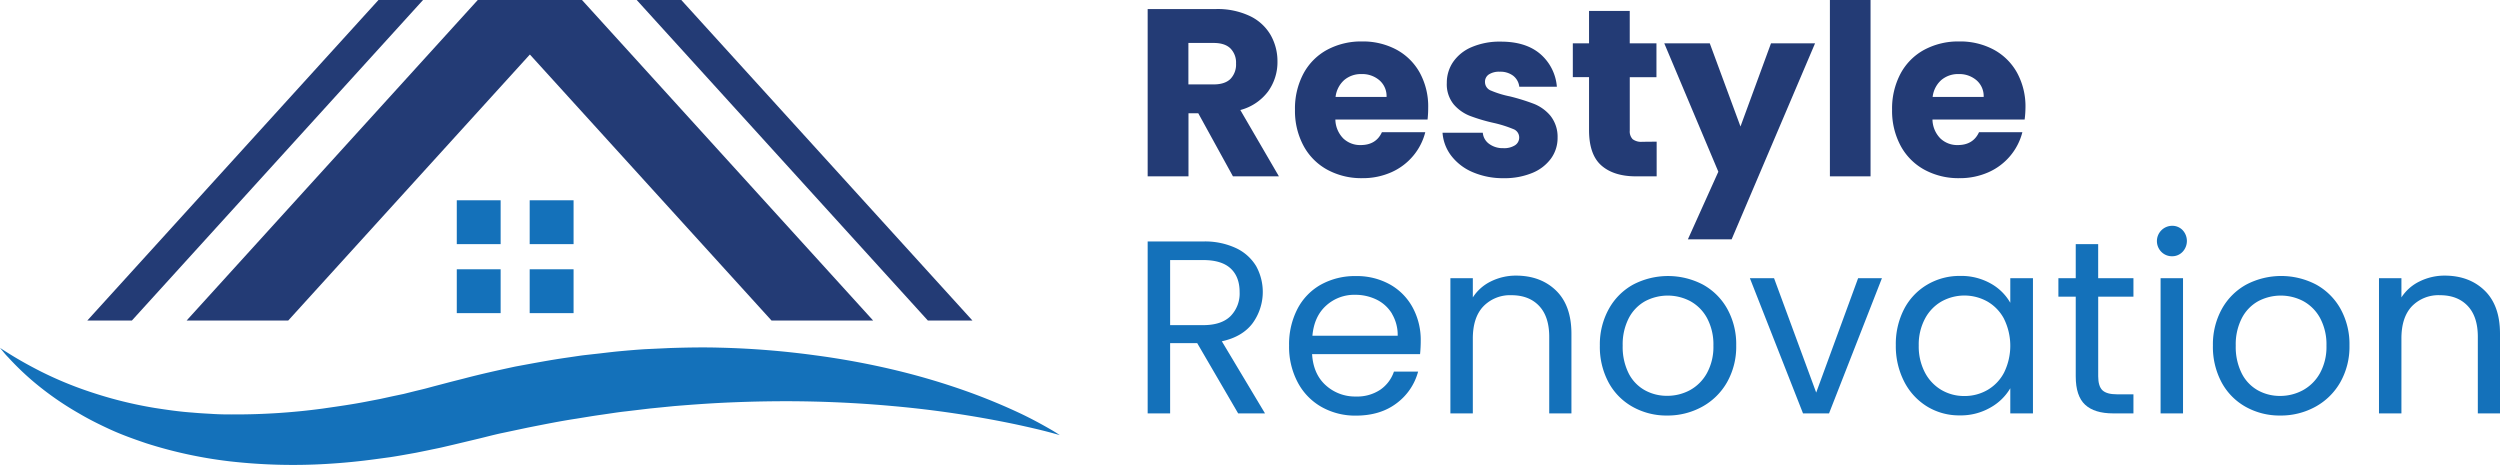
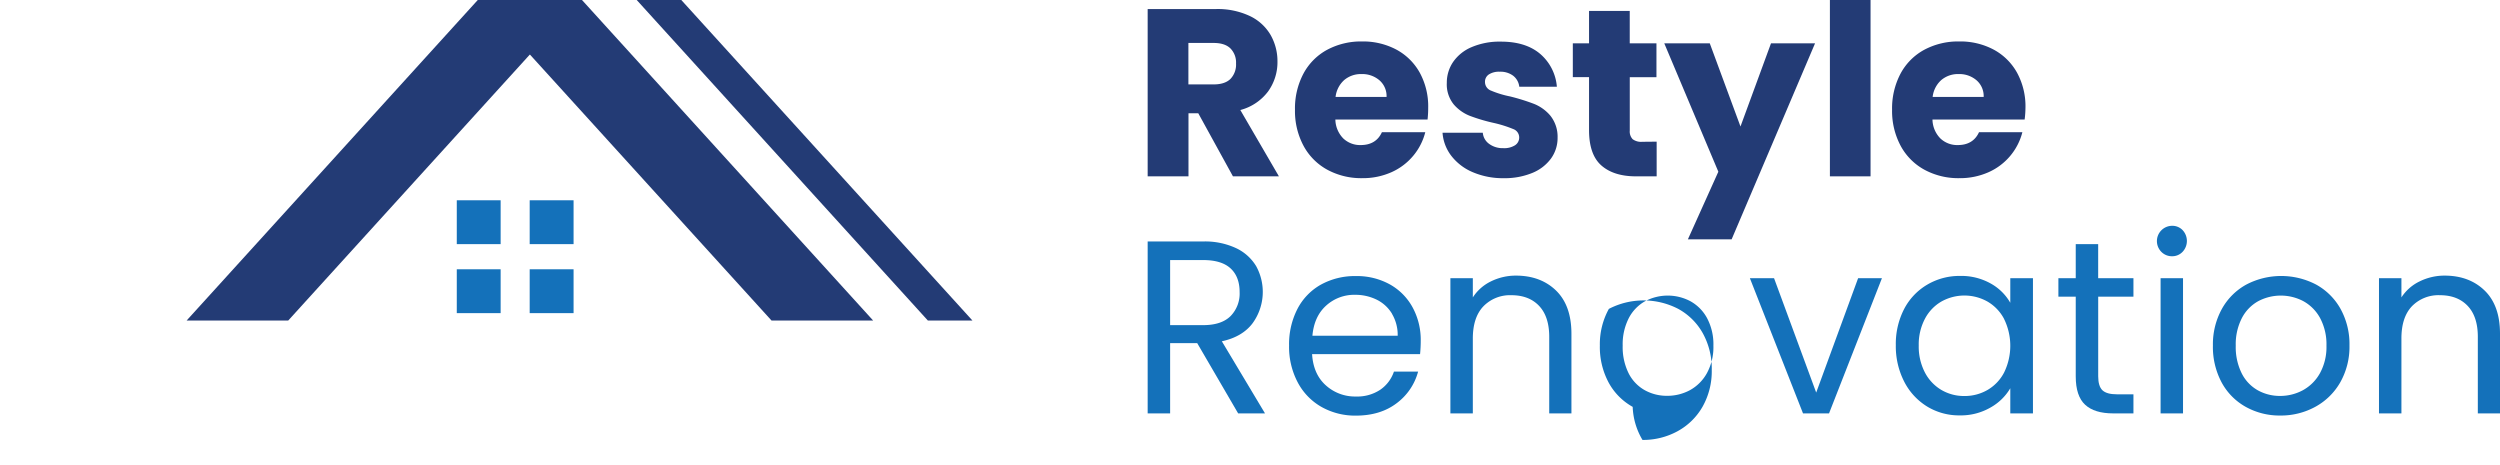
<svg xmlns="http://www.w3.org/2000/svg" viewBox="0 0 864.8 160.79">
  <defs>
    <style>.cls-1{fill:#233b75;}.cls-2{fill:#1471ba;}</style>
  </defs>
  <g id="Layer_2" data-name="Layer 2">
    <g id="Layer_1-2" data-name="Layer 1">
-       <polygon class="cls-1" points="45.63 110.87 30.21 110.87 130.92 0 146.34 0 45.63 110.87" />
      <polygon class="cls-1" points="99.71 110.87 64.56 110.87 165.27 0 200.42 0 99.71 110.87" />
      <polygon class="cls-1" points="320.96 110.87 336.38 110.87 235.67 0 220.25 0 320.96 110.87" />
      <polygon class="cls-1" points="266.88 110.87 302.03 110.87 201.32 0 166.17 0 266.88 110.87" />
      <rect class="cls-2" x="158.01" y="69.28" width="15.17" height="15.17" />
      <rect class="cls-2" x="183.23" y="69.28" width="15.18" height="15.17" />
      <rect class="cls-2" x="158.01" y="93.15" width="15.17" height="15.17" />
      <rect class="cls-2" x="183.23" y="93.15" width="15.18" height="15.17" />
-       <path class="cls-2" d="M366.59,150.52s-1.43-.43-4.13-1.14-6.66-1.64-11.71-2.72a364.7,364.7,0,0,0-42-6.2c-8.68-.79-18.1-1.35-28-1.57s-20.4-.07-31.19.46c-5.39.27-10.87.68-16.4,1.13l-8.34.83-8.4,1c-2.81.3-5.62.78-8.45,1.17s-5.64.88-8.46,1.33c-5.67.85-11.31,2-17,3.12l-8.45,1.79c-2.81.57-5.59,1.33-8.38,2l-4.19,1-4.4,1.05-4.28,1c-1.45.33-3,.62-4.47.94l-4.48.91-4.43.79c-1.48.26-2.94.51-4.41.73l-4.42.6c-5.86.81-11.7,1.4-17.47,1.73a194,194,0,0,1-33.34-.85,152.71,152.71,0,0,1-29.29-6.31c-4.4-1.49-8.57-3-12.42-4.77S30.7,145,27.47,143.09a105.21,105.21,0,0,1-15.81-11,96.14,96.14,0,0,1-8.84-8.5c-1-1-1.65-1.86-2.12-2.41l-.7-.84s1.25.83,3.62,2.3,5.88,3.52,10.44,5.83a128,128,0,0,0,16.86,7,143.19,143.19,0,0,0,22.63,5.65c4.21.65,8.59,1.3,13.16,1.61,2.28.22,4.61.32,7,.47s4.76.17,7.19.16a225.93,225.93,0,0,0,30.55-2c5.28-.76,10.64-1.5,16-2.57l4.06-.78,4.07-.89,4.09-.86,4-1c1.36-.33,2.67-.62,4.07-1s2.82-.76,4.25-1.13l4.14-1.09,4.39-1.11c5.85-1.54,11.78-2.85,17.72-4.13,6-1.1,11.95-2.25,17.95-3.1l4.49-.66c1.49-.21,3-.35,4.49-.53,3-.31,6-.72,9-1s5.95-.53,8.91-.72l8.85-.41c5.86-.18,11.65-.29,17.35-.11A294.85,294.85,0,0,1,282,122.91a274.11,274.11,0,0,1,28.84,5.4,242.23,242.23,0,0,1,23.68,7.09c6.92,2.48,12.82,5,17.58,7.21s8.38,4.26,10.82,5.64S366.59,150.52,366.59,150.52Z" />
      <path class="cls-1" d="M426.5,61l-12-21.83h-3.38V61H397V3.13h23.64a26.07,26.07,0,0,1,11.66,2.39,16.47,16.47,0,0,1,7.21,6.55,18.29,18.29,0,0,1,2.39,9.27,17.29,17.29,0,0,1-3.25,10.3,17.57,17.57,0,0,1-9.6,6.42L442.4,61Zm-15.41-31.8h8.74q3.87,0,5.81-1.9a7.15,7.15,0,0,0,1.93-5.35,6.92,6.92,0,0,0-1.93-5.19q-1.93-1.9-5.81-1.9h-8.74Z" />
      <path class="cls-1" d="M493.82,41.36H461.93a9.57,9.57,0,0,0,2.76,6.55,8.43,8.43,0,0,0,6,2.27c3.52,0,6-1.49,7.34-4.45h15a20.46,20.46,0,0,1-4.16,8.15,20.74,20.74,0,0,1-7.54,5.69,24.26,24.26,0,0,1-10.13,2.06,24.55,24.55,0,0,1-12-2.89,20.46,20.46,0,0,1-8.24-8.23,25.43,25.43,0,0,1-3-12.53,25.71,25.71,0,0,1,2.93-12.52,20.21,20.21,0,0,1,8.2-8.24,24.84,24.84,0,0,1,12.11-2.88A24.54,24.54,0,0,1,483,17.14a20.14,20.14,0,0,1,8.12,8,24.26,24.26,0,0,1,2.92,12.11A37,37,0,0,1,493.82,41.36Zm-14.18-7.83a7.22,7.22,0,0,0-2.47-5.76A9.1,9.1,0,0,0,471,25.62a8.93,8.93,0,0,0-6,2.06,9.21,9.21,0,0,0-3,5.85Z" />
      <path class="cls-1" d="M509.47,59.57a18.34,18.34,0,0,1-7.42-5.65,14.82,14.82,0,0,1-3.05-8h13.93a5.29,5.29,0,0,0,2.22,3.87A7.87,7.87,0,0,0,520,51.25a7,7,0,0,0,4.08-1,3.16,3.16,0,0,0,1.44-2.68,3.09,3.09,0,0,0-2.06-2.93,41.59,41.59,0,0,0-6.67-2.1,60.46,60.46,0,0,1-8.24-2.43,14.22,14.22,0,0,1-5.68-4,11,11,0,0,1-2.39-7.46,12.7,12.7,0,0,1,2.18-7.21,14.7,14.7,0,0,1,6.43-5.15,24.65,24.65,0,0,1,10.09-1.89q8.65,0,13.64,4.28A16.67,16.67,0,0,1,538.55,30h-13a5.61,5.61,0,0,0-2.1-3.79,7.3,7.3,0,0,0-4.65-1.4,6.45,6.45,0,0,0-3.79.95,3,3,0,0,0-1.32,2.59,3.17,3.17,0,0,0,2.1,3,33.51,33.51,0,0,0,6.55,2,71.82,71.82,0,0,1,8.32,2.59A14.42,14.42,0,0,1,536.29,40a11.7,11.7,0,0,1,2.51,7.62,12.1,12.1,0,0,1-2.27,7.21,15,15,0,0,1-6.5,5,25.09,25.09,0,0,1-9.85,1.81A26.47,26.47,0,0,1,509.47,59.57Z" />
      <path class="cls-1" d="M573.07,49V61h-7.16q-7.67,0-11.95-3.75T549.68,45V26.69h-5.61V15h5.61V3.79h14.08V15H573v11.7h-9.23V45.15a3.88,3.88,0,0,0,1,3,4.86,4.86,0,0,0,3.3.9Z" />
      <path class="cls-1" d="M627.86,15,599,82.8H583.87l10.54-23.4L575.71,15h15.74l10.62,28.76L612.62,15Z" />
      <path class="cls-1" d="M647.06,0V61H633V0Z" />
      <path class="cls-1" d="M700.36,41.36H668.48a9.57,9.57,0,0,0,2.76,6.55,8.43,8.43,0,0,0,6,2.27c3.52,0,6-1.49,7.34-4.45h15a20.73,20.73,0,0,1-11.7,13.84,24.26,24.26,0,0,1-10.13,2.06,24.55,24.55,0,0,1-12-2.89,20.46,20.46,0,0,1-8.24-8.23,25.43,25.43,0,0,1-3-12.53,25.71,25.71,0,0,1,2.93-12.52,20.21,20.21,0,0,1,8.2-8.24,24.84,24.84,0,0,1,12.11-2.88,24.54,24.54,0,0,1,11.86,2.8,20.14,20.14,0,0,1,8.12,8,24.26,24.26,0,0,1,2.92,12.11A34.85,34.85,0,0,1,700.36,41.36Zm-14.17-7.83a7.22,7.22,0,0,0-2.47-5.76,9.1,9.1,0,0,0-6.18-2.15,8.93,8.93,0,0,0-6,2.06,9.21,9.21,0,0,0-3,5.85Z" />
      <path class="cls-2" d="M428.3,143l-14.16-24.3h-9.37V143H397V83.53h19.18a25.44,25.44,0,0,1,11.39,2.3,16.1,16.1,0,0,1,6.95,6.22,18.45,18.45,0,0,1-1.24,19.79q-3.54,4.68-10.62,6.22L437.59,143Zm-23.53-30.53h11.42q6.31,0,9.47-3.11a11.14,11.14,0,0,0,3.15-8.31q0-5.3-3.11-8.19c-2.08-1.93-5.24-2.9-9.51-2.9H404.77Z" />
      <path class="cls-2" d="M491.23,122.5H453.88q.42,6.9,4.73,10.78a15.05,15.05,0,0,0,10.45,3.88,14.39,14.39,0,0,0,8.4-2.34,12.45,12.45,0,0,0,4.73-6.27h8.36a20.08,20.08,0,0,1-7.51,11q-5.62,4.22-14,4.22a23.66,23.66,0,0,1-11.9-3,21,21,0,0,1-8.22-8.48,26.22,26.22,0,0,1-3-12.75,26.68,26.68,0,0,1,2.9-12.7,20.35,20.35,0,0,1,8.14-8.4,24.27,24.27,0,0,1,12.07-2.94,23.49,23.49,0,0,1,11.77,2.89,20.09,20.09,0,0,1,7.88,8,23.49,23.49,0,0,1,2.78,11.47A46,46,0,0,1,491.23,122.5Zm-9.72-14a12.82,12.82,0,0,0-5.33-4.86,16.74,16.74,0,0,0-7.46-1.66,14.4,14.4,0,0,0-10,3.75q-4.14,3.75-4.73,10.41h29.5A14.33,14.33,0,0,0,481.51,108.55Z" />
      <path class="cls-2" d="M538.3,100.54q5.28,5.16,5.29,14.88V143h-7.68V116.53q0-7-3.49-10.7t-9.56-3.71A12.82,12.82,0,0,0,513.1,106q-3.63,3.84-3.62,11.17V143h-7.76V96.23h7.76v6.65a15.44,15.44,0,0,1,6.26-5.54,19.45,19.45,0,0,1,8.75-2Q533,95.38,538.3,100.54Z" />
-       <path class="cls-2" d="M564.78,140.74a21.13,21.13,0,0,1-8.36-8.48,26,26,0,0,1-3-12.75,25.23,25.23,0,0,1,3.12-12.66A21.38,21.38,0,0,1,565,98.41a26.06,26.06,0,0,1,24,0,21.54,21.54,0,0,1,8.48,8.4,25.21,25.21,0,0,1,3.11,12.7,24.94,24.94,0,0,1-3.19,12.75,22.12,22.12,0,0,1-8.66,8.48,24.81,24.81,0,0,1-12.11,3A23.89,23.89,0,0,1,564.78,140.74ZM584.52,135a14.9,14.9,0,0,0,5.92-5.89,18.8,18.8,0,0,0,2.26-9.55,19.24,19.24,0,0,0-2.21-9.55,14.55,14.55,0,0,0-5.8-5.84,16.74,16.74,0,0,0-15.57,0,14.15,14.15,0,0,0-5.67,5.84,19.79,19.79,0,0,0-2.13,9.55,20.35,20.35,0,0,0,2.09,9.64A13.86,13.86,0,0,0,569,135a15.68,15.68,0,0,0,7.67,1.92A16.49,16.49,0,0,0,584.52,135Z" />
+       <path class="cls-2" d="M564.78,140.74a21.13,21.13,0,0,1-8.36-8.48,26,26,0,0,1-3-12.75,25.23,25.23,0,0,1,3.12-12.66a26.06,26.06,0,0,1,24,0,21.54,21.54,0,0,1,8.48,8.4,25.21,25.21,0,0,1,3.11,12.7,24.94,24.94,0,0,1-3.19,12.75,22.12,22.12,0,0,1-8.66,8.48,24.81,24.81,0,0,1-12.11,3A23.89,23.89,0,0,1,564.78,140.74ZM584.52,135a14.9,14.9,0,0,0,5.92-5.89,18.8,18.8,0,0,0,2.26-9.55,19.24,19.24,0,0,0-2.21-9.55,14.55,14.55,0,0,0-5.8-5.84,16.74,16.74,0,0,0-15.57,0,14.15,14.15,0,0,0-5.67,5.84,19.79,19.79,0,0,0-2.13,9.55,20.35,20.35,0,0,0,2.09,9.64A13.86,13.86,0,0,0,569,135a15.68,15.68,0,0,0,7.67,1.92A16.49,16.49,0,0,0,584.52,135Z" />
      <path class="cls-2" d="M628.26,135.8l14.5-39.57H651L632.7,143h-9L605.32,96.23h8.36Z" />
      <path class="cls-2" d="M658.7,106.85a21,21,0,0,1,8-8.4,21.89,21.89,0,0,1,11.3-3,20.74,20.74,0,0,1,10.66,2.64,17.58,17.58,0,0,1,6.74,6.65V96.23h7.84V143h-7.84v-8.7A18.26,18.26,0,0,1,688.5,141a20.53,20.53,0,0,1-10.61,2.69,21.18,21.18,0,0,1-11.26-3.07,21.59,21.59,0,0,1-7.93-8.61,26.86,26.86,0,0,1-2.9-12.62A26.28,26.28,0,0,1,658.7,106.85Zm34.54,3.45a15,15,0,0,0-5.76-6,16.3,16.3,0,0,0-15.9,0,14.85,14.85,0,0,0-5.72,6,19,19,0,0,0-2.13,9.21,19.41,19.41,0,0,0,2.13,9.33,15.09,15.09,0,0,0,5.72,6.06,15.48,15.48,0,0,0,7.93,2.09,15.71,15.71,0,0,0,8-2.09,14.92,14.92,0,0,0,5.76-6.06,21.06,21.06,0,0,0,0-18.46Z" />
      <path class="cls-2" d="M725.81,102.63v27.54q0,3.41,1.45,4.82c1,.94,2.64,1.41,5,1.41H738V143h-7q-6.48,0-9.72-3t-3.24-9.81V102.63h-6v-6.4h6V84.46h7.76V96.23H738v6.4Z" />
      <path class="cls-2" d="M747.64,87.11a5.29,5.29,0,0,1,3.75-9A4.9,4.9,0,0,1,755,79.6a5.48,5.48,0,0,1,0,7.51,4.9,4.9,0,0,1-3.63,1.53A5.1,5.1,0,0,1,747.64,87.11Zm7.51,9.12V143h-7.76V96.23Z" />
      <path class="cls-2" d="M776.84,140.74a21.17,21.17,0,0,1-8.35-8.48,26,26,0,0,1-3-12.75,25.33,25.33,0,0,1,3.11-12.66,21.47,21.47,0,0,1,8.49-8.44,26.06,26.06,0,0,1,24.05,0,21.54,21.54,0,0,1,8.48,8.4,25.21,25.21,0,0,1,3.11,12.7,24.94,24.94,0,0,1-3.19,12.75,22.12,22.12,0,0,1-8.66,8.48,24.81,24.81,0,0,1-12.11,3A24,24,0,0,1,776.84,140.74ZM796.59,135a15,15,0,0,0,5.92-5.89,18.8,18.8,0,0,0,2.26-9.55,19.24,19.24,0,0,0-2.21-9.55,14.61,14.61,0,0,0-5.8-5.84,16.74,16.74,0,0,0-15.57,0,14.09,14.09,0,0,0-5.67,5.84,19.79,19.79,0,0,0-2.13,9.55,20.35,20.35,0,0,0,2.09,9.64,13.86,13.86,0,0,0,5.59,5.84,15.65,15.65,0,0,0,7.67,1.92A16.49,16.49,0,0,0,796.59,135Z" />
      <path class="cls-2" d="M859.52,100.54q5.28,5.16,5.28,14.88V143h-7.67V116.53q0-7-3.5-10.7t-9.55-3.71a12.8,12.8,0,0,0-9.76,3.83q-3.63,3.84-3.62,11.17V143h-7.76V96.23h7.76v6.65A15.44,15.44,0,0,1,837,97.34a19.44,19.44,0,0,1,8.74-2Q854.23,95.38,859.52,100.54Z" />
    </g>
  </g>
</svg>